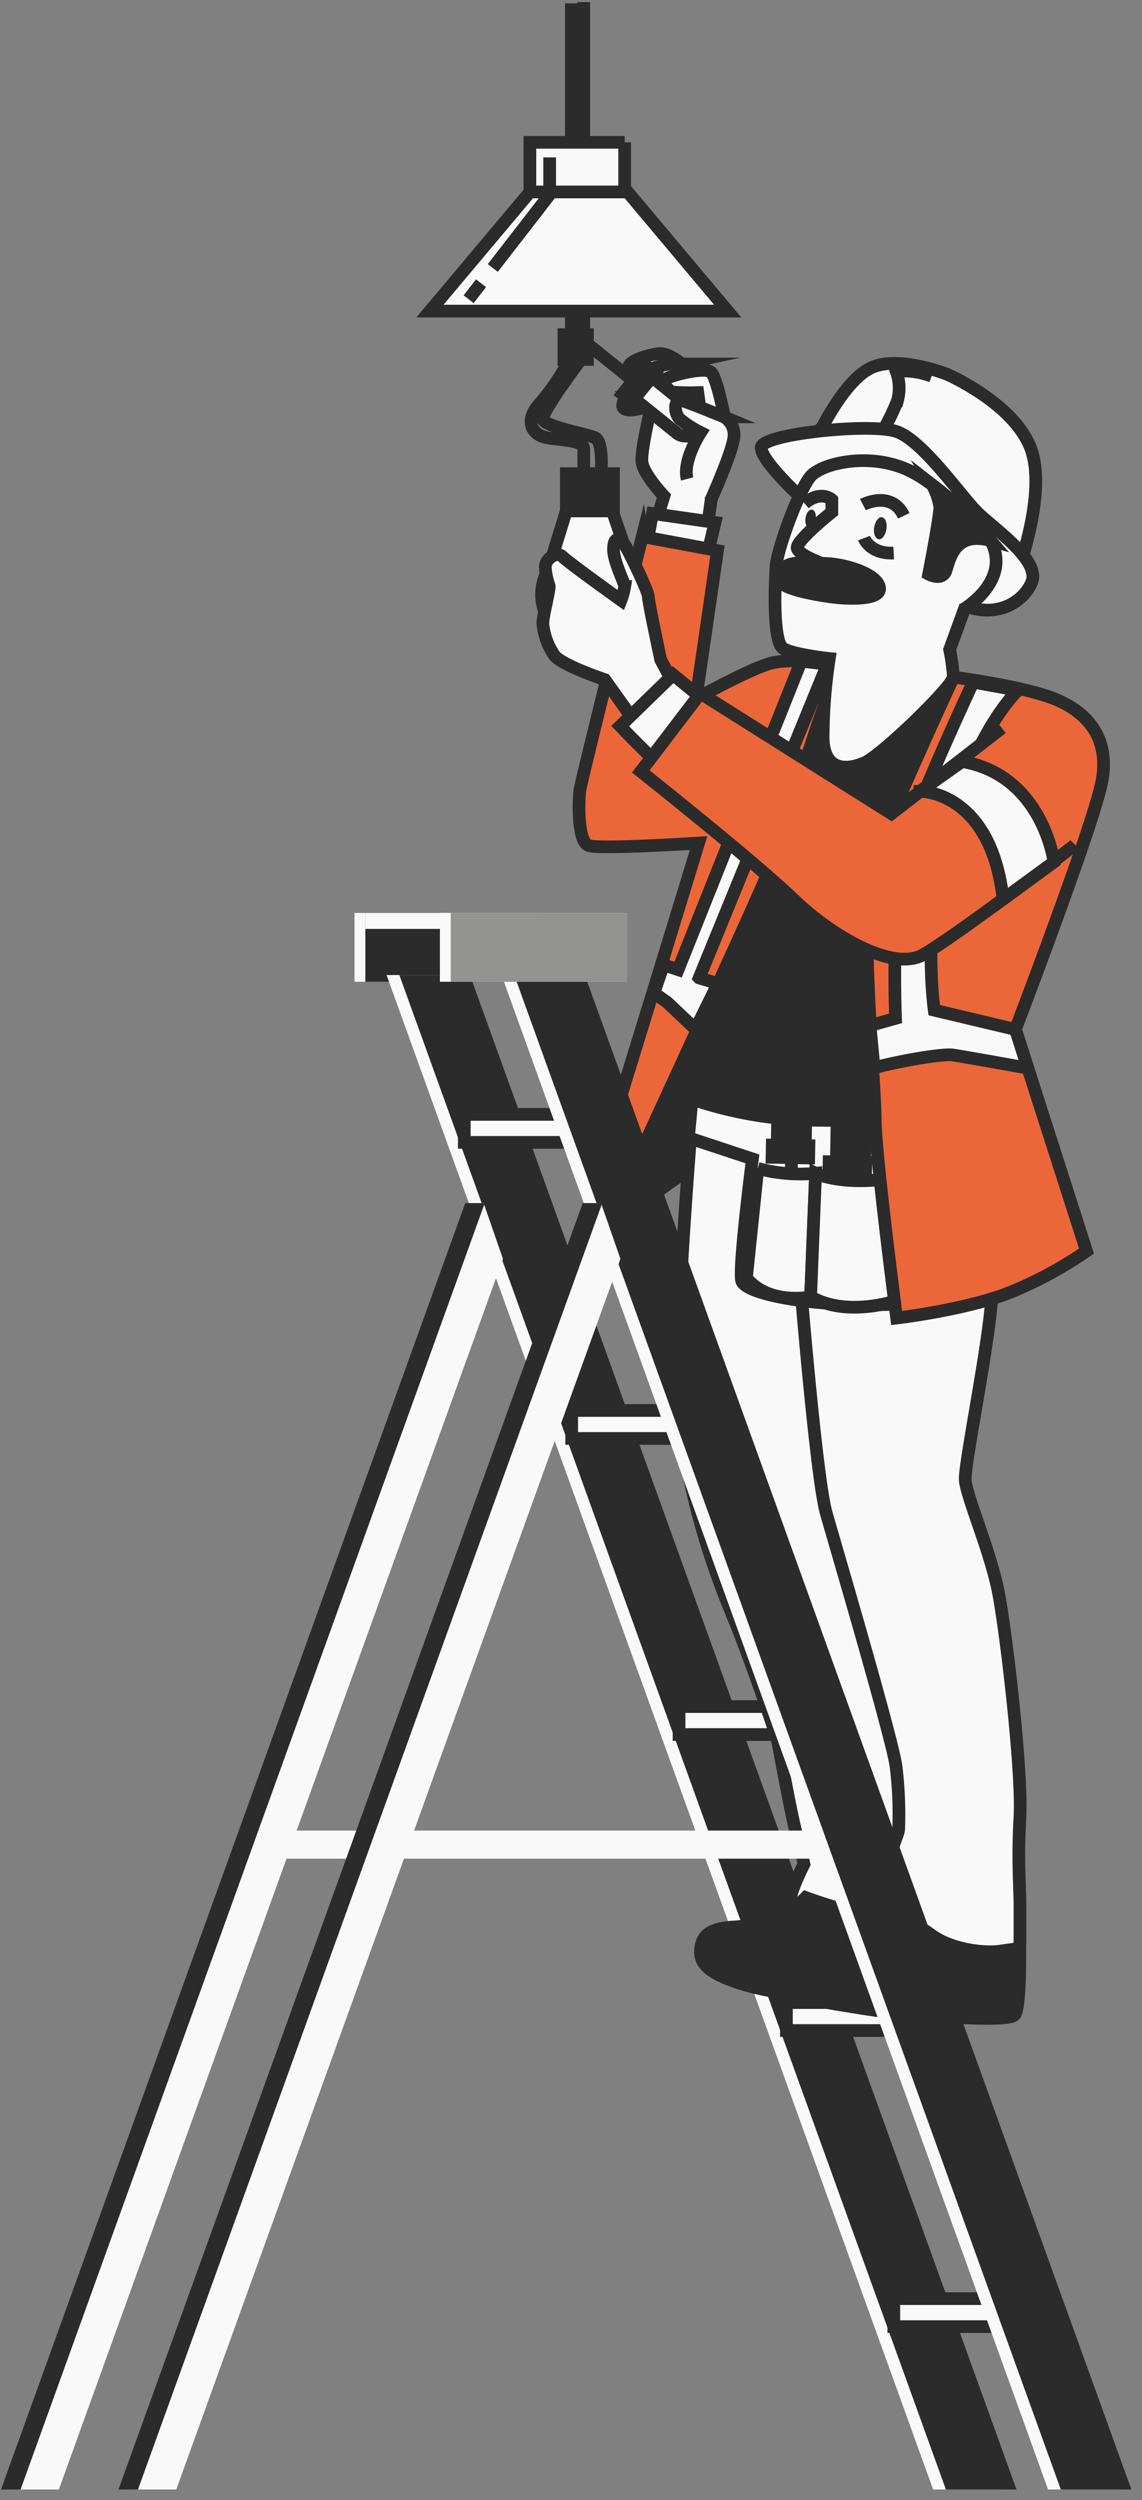
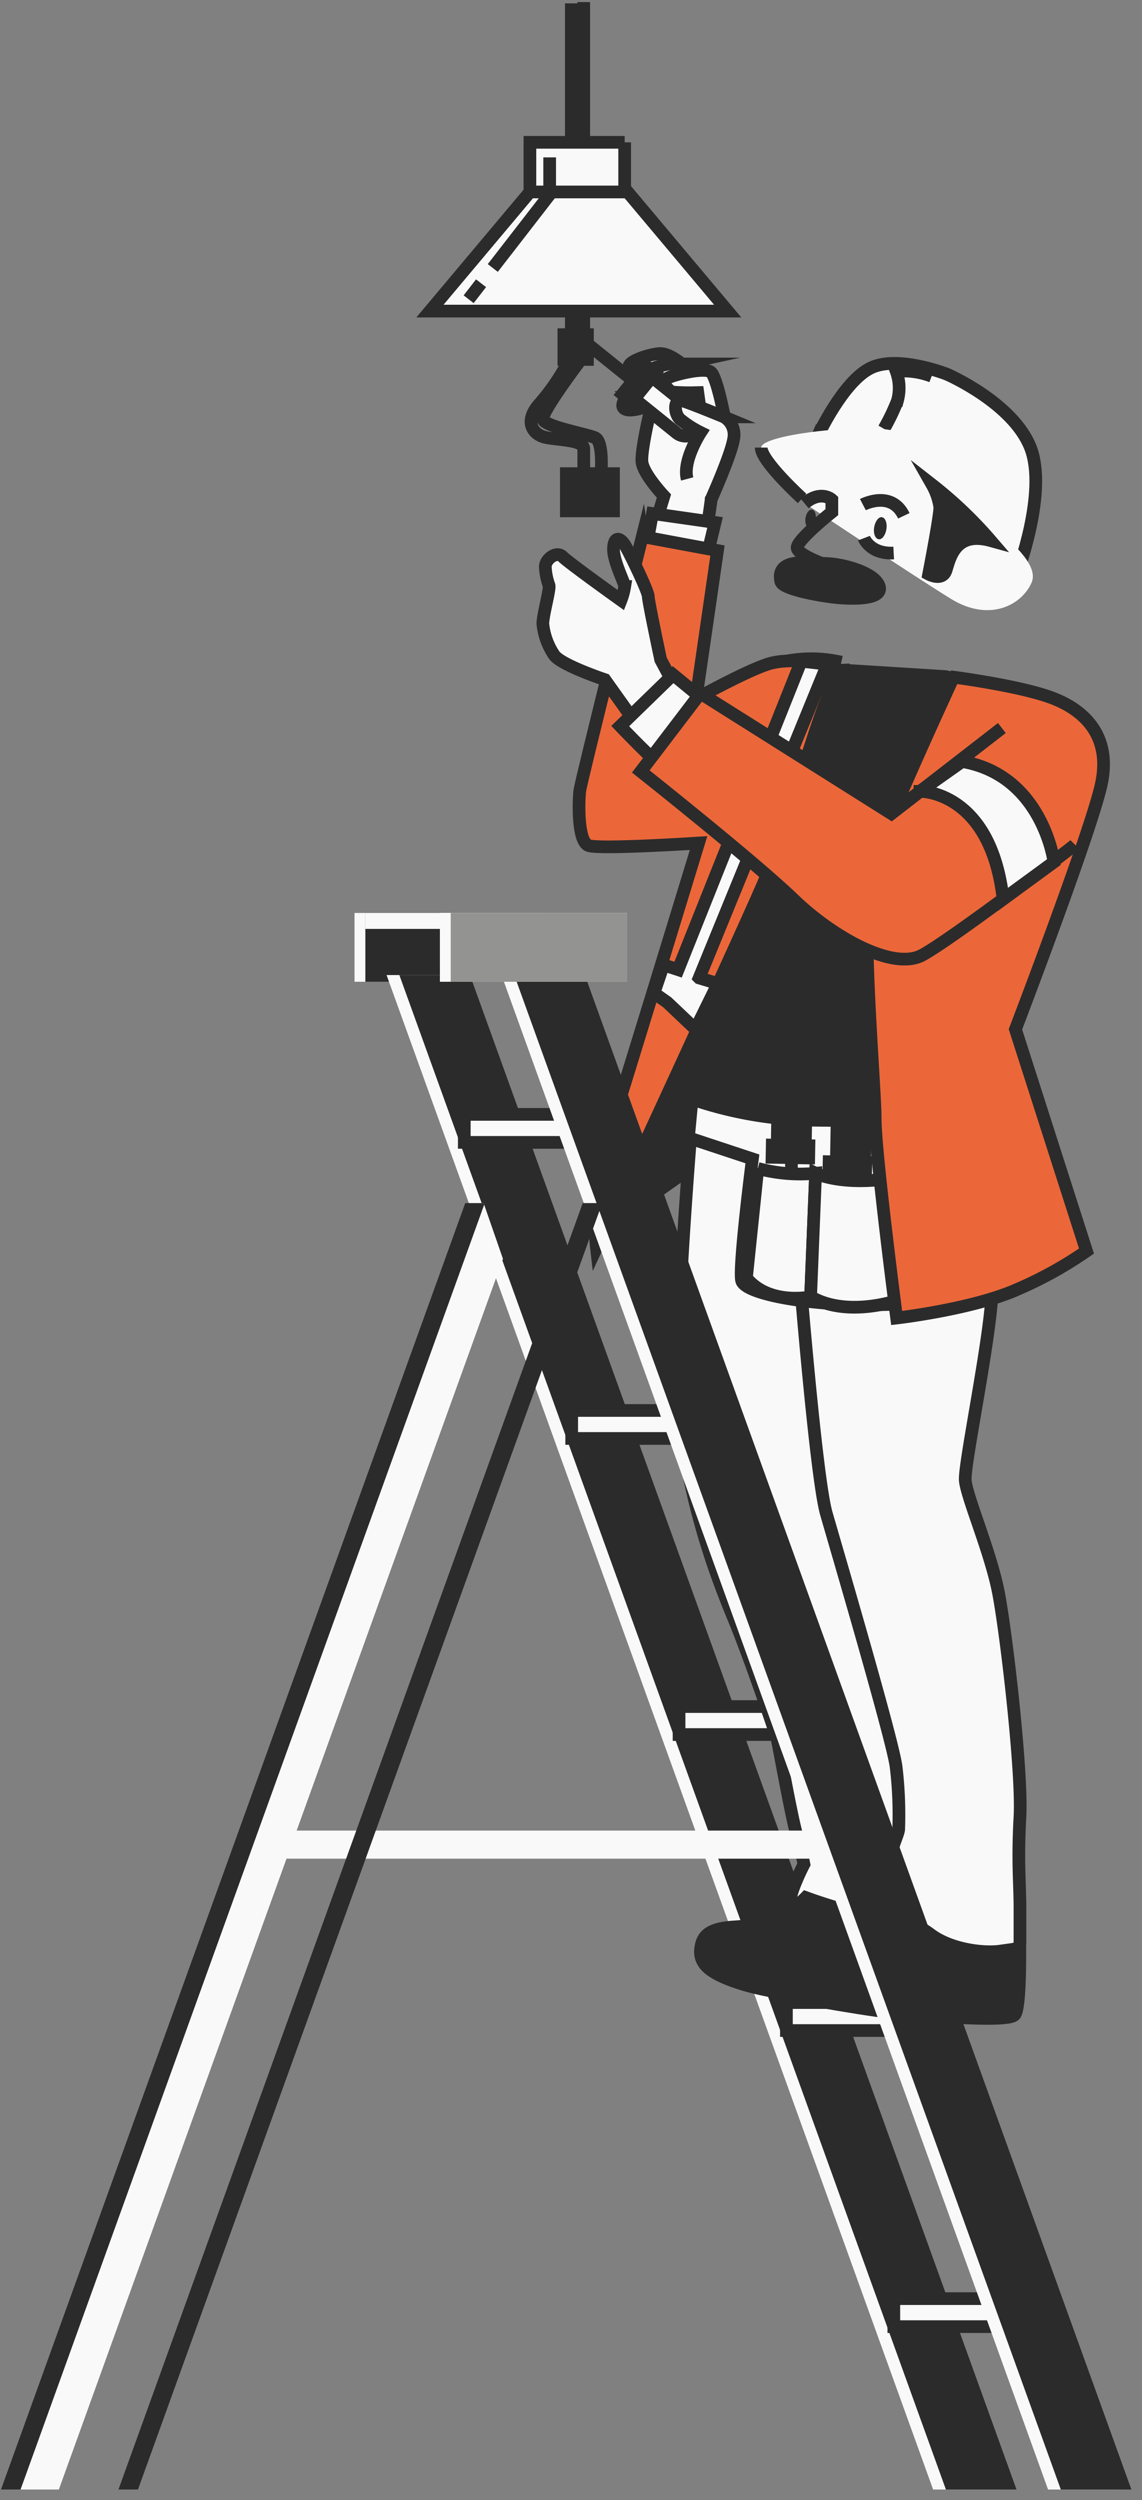
<svg xmlns="http://www.w3.org/2000/svg" width="90" height="197" fill="none">
  <rect width="100%" height="100%" fill="#808080" stroke="none" />
  <path d="M42.699 71.938H27.94v5.422H42.7v-5.422z" fill="#F9F9F9" />
  <path d="M42.703 71.938h-13.91v5.422h13.91v-5.422z" fill="#2B2B2B" />
  <path d="M42.703 71.938h-13.91v1.257h13.91v-1.257zM36.027 76.83h-5.562l43.073 119.336h5.563L36.027 76.83z" fill="#F9F9F9" />
  <path d="M37.035 76.83h-5.562l43.073 119.336h5.563L37.035 76.83z" fill="#2B2B2B" />
  <path d="M80.804 181.125H70.441v2.206h10.363v-2.206zM72.34 157.795H61.977V160H72.34v-2.205zM63.879 134.471H53.516v2.205h10.363v-2.205zM55.418 111.141H45.055v2.205h10.363v-2.205zM46.953 87.81H36.59v2.206h10.363V87.81z" fill="#F9F9F9" stroke="#2B2B2B" stroke-miterlimit="10" />
  <path d="m47.398 96.993 7.243-5.106 2.515-18.719s-7.544 15.896-8.543 17.813c-.999 1.918-1.215 6.012-1.215 6.012zM63.812 149.033s-1.642 2.582-5.782 2.79c-2.016.102-2.718.605-2.82 1.812-.102 1.206.906 1.913 3.018 2.616 2.113.703 5.838 1.206 7.65 1.308 1.812.102 4.424.707 4.728-.601.305-1.308.906-4.53.906-4.83 0-.301-7.7-3.095-7.7-3.095z" fill="#2B2B2B" stroke="#2B2B2B" stroke-miterlimit="10" />
  <path d="M54.568 87.766c-.53 6.553-1.134 15.138-1.134 20.12 0 8.856 3.221 16.806 4.428 19.723 1.206 2.917 3.289 9.021 3.386 9.423.098.402 1.11 6.037 1.512 7.447.402 1.409.6 2.417.6 2.417s-1.104 2.116-1.104 3.018c0 .902 1.24-.394 1.24-.394a42.862 42.862 0 0 0 5.135 1.507c2.713.606 3.387 2.35 3.387 2.35s.182-1.956.385-10.507-4.881-25.442-4.881-28.041 1.91-25.256 1.91-25.256-10.563.102-13.784-1.405l-1.08-.402z" fill="#F9F9F9" stroke="#2B2B2B" stroke-miterlimit="10" />
  <path d="M70.001 151.018s-2.616 1.693-3.42 2.117c-.805.423-4.234 1.109-4.53 1.913-.296.805.203 2.214.203 2.214s6.74 1.308 9.86 1.507c3.12.199 7.344.504 7.848 0 .504-.504.402-5.833.402-5.833s-8.754-2.621-10.363-1.918z" fill="#2B2B2B" stroke="#2B2B2B" stroke-miterlimit="10" />
  <path d="M63.004 100.24s1.308 16.201 2.117 19.016c.808 2.815 5.3 18.08 5.503 19.989.195 1.636.261 3.285.199 4.932-.098.601-.601 1.308-.703 2.815-.102 1.507-.102 4.026-.102 4.026a7.667 7.667 0 0 1 3.323 1.41c1.61 1.206 4.234 1.507 5.533 1.308 1.3-.199 1.507-.102 1.507-.805v-2.616c0-1.913-.198-3.623 0-7.145.2-3.523-1.07-14.457-1.693-17.674-.622-3.218-2.514-7.548-2.616-8.856-.102-1.308 2.117-11.773 2.117-15.193 0-3.421-.601-11.468-.601-11.468l-12.98-.305" fill="#F9F9F9" />
  <path d="M63.004 100.24s1.308 16.201 2.117 19.016c.808 2.815 5.3 18.08 5.503 19.989.195 1.636.261 3.285.199 4.932-.098.601-.601 1.308-.703 2.815-.102 1.507-.102 4.026-.102 4.026a7.667 7.667 0 0 1 3.323 1.41c1.61 1.206 4.234 1.507 5.533 1.308 1.3-.199 1.507-.102 1.507-.805v-2.616c0-1.913-.198-3.623 0-7.145.2-3.523-1.07-14.457-1.693-17.674-.622-3.218-2.514-7.548-2.616-8.856-.102-1.308 2.117-11.773 2.117-15.193 0-3.421-.601-11.468-.601-11.468l-12.98-.305" stroke="#2B2B2B" stroke-miterlimit="10" />
  <path d="m66.446 52.807-2.785.127s-5.567 8.856-6.583 14.93c-1.016 6.075-2.781 21.785-2.781 21.785s3.293 1.138 9.999 1.27c6.705.13 13.161-.254 13.161-.254s3.285-17.23 4.424-24.443c1.138-7.214-.885-8.856-2.913-10.63a10.951 10.951 0 0 0-4.428-2.277l-8.094-.508z" fill="#2B2B2B" stroke="#2B2B2B" stroke-miterlimit="10" />
  <path d="M54.542 86.61a30.756 30.756 0 0 0 8.987 1.646c4.932.127 14.3-.254 14.3-.254v3.416l-5.08.254s0 9.999-.127 10.376c-.127.377.63.762-4.301.762-4.932 0-9.618-.885-9.872-1.901-.254-1.016.847-9.592.847-9.592l-5.042-1.668.288-3.04z" fill="#F9F9F9" stroke="#2B2B2B" stroke-miterlimit="10" />
  <path d="m63.46 90.466-2.214-.038.076-4.479a1.113 1.113 0 0 1 1.13-1.087 1.113 1.113 0 0 1 1.089 1.126l-.08 4.478z" fill="#F9F9F9" stroke="#2B2B2B" stroke-miterlimit="10" />
  <path d="m62.4 90.352-.13 7.319" stroke="#2B2B2B" stroke-miterlimit="10" />
  <path d="m63.75 90.28-2.89-.052-.018.966 2.891.051.017-.965zM62.3 89.738a.423.423 0 0 1-.444-.445v-3.191a.426.426 0 0 1 .276-.398.423.423 0 0 1 .169-.026.422.422 0 0 1 .444.424v3.174a.424.424 0 0 1-.444.462zM68.132 91.504l-2.218-.043.08-4.474a1.106 1.106 0 0 1 1.55-.998 1.1 1.1 0 0 1 .665 1.036l-.077 4.478z" fill="#F9F9F9" stroke="#2B2B2B" stroke-miterlimit="10" />
  <path d="m67.073 91.389-.132 7.319" stroke="#2B2B2B" stroke-miterlimit="10" />
  <path d="m68.231 91.597-2.891-.058-.02.965 2.892.058.02-.965zM66.972 90.758a.449.449 0 0 1-.449-.45v-3.17a.448.448 0 1 1 .894 0v3.196a.449.449 0 0 1-.445.424zM59.722 92.07a12.87 12.87 0 0 0 4.555.381l-.394 9.737s-3.272.694-5.059-1.49l.898-8.628z" fill="#F9F9F9" stroke="#2B2B2B" stroke-miterlimit="10" />
  <path d="M64.276 92.451s1.986.995 5.953.398l.495 9.618s-3.967 1.389-6.841-.296l.393-9.72zM55.699 66.447s-8.09.19-9.153-.195c-1.062-.385-.575-2.408.195-6.934.77-4.525 5.584-20.23 5.584-20.23s-1.634-1.732-1.732-2.697c-.097-.965.77-4.525.77-4.525s-1.735.77-2.213.288c-.478-.483 1.443-2.312 1.443-2.312s1.83-.58 3.082.288c1.253.868 2.506 2.311 2.697 4.144.19 1.833-.385 5.779-.868 8.67S54.158 56.14 54.158 56.14s4.335-2.794 5.68-3.387a10.38 10.38 0 0 1 5.974-.673s-1.638 7.227-2.502 9.737c-.863 2.51-6.282 14.173-8.496 19.278C52.6 86.2 47.397 96.99 47.397 96.99s-.77-4.233 1.541-10.308c2.312-6.075 6.76-20.235 6.76-20.235z" fill="#F9F9F9" stroke="#2B2B2B" stroke-miterlimit="10" />
  <path d="m51.422 40.465 4.931.703-.702 2.916-4.733-.906.504-2.713z" fill="#F9F9F9" stroke="#2B2B2B" stroke-miterlimit="10" />
  <path d="m50.618 42.28 5.926 1.104-1.693 11.671s3.81-2.116 5.635-2.718c1.824-.6 4.732 0 4.732 0s.737.817-.135 2.964c-.872 2.146-3.387 10.507-4.597 13.546-1.211 3.04-13.48 29.485-13.48 29.485s-.503-4.326.606-7.747c1.11-3.42 7.442-24.155 7.442-24.155s-7.747.504-8.653.203c-.906-.3-.804-3.522-.707-4.326.098-.805 4.924-20.028 4.924-20.028z" fill="#EB673A" stroke="#2B2B2B" stroke-miterlimit="10" />
  <path d="m55.099 77.059 10.109-24.722-2.066-.237-9.703 24.307-1.151-.381c-.195.605-.542 1.592-.745 2.223l1.041.732 2.231 2.116c.479-.994 1.317-2.67 1.761-3.594L55.1 77.06zM64.484 34.29s1.955-4.204 4.106-5.28c2.15-1.075 6.062.487 6.062.487s5.181 2.248 6.557 5.77c1.376 3.522-1.075 9.974-1.075 9.974L64.19 34.975l.293-.686z" fill="#F9F9F9" stroke="#2B2B2B" stroke-miterlimit="10" />
  <path d="M69.664 33.79c.41-.71.765-1.45 1.063-2.214a3.81 3.81 0 0 0-.098-2.316 6.237 6.237 0 0 1 2.794.385" stroke="#2B2B2B" stroke-miterlimit="10" />
  <path d="M63.214 39.277s-3.226-2.934-3.226-4.009c0-1.075 8.602-1.956 10.655-1.27 2.053.686 5.08 5.08 6.35 6.35 1.27 1.27 5.08 3.81 4.301 5.57-.779 1.762-3.323 3.133-6.35 1.27-3.026-1.862-11.514-7.522-11.514-7.522 1.075-.977 1.761-.097 1.761-.097" fill="#F9F9F9" />
-   <path d="M63.214 39.277s-3.226-2.934-3.226-4.009c0-1.075 8.602-1.956 10.655-1.27 2.053.686 5.08 5.08 6.35 6.35 1.27 1.27 5.08 3.81 4.301 5.57-.779 1.762-3.323 3.133-6.35 1.27-3.026-1.862-11.514-7.522-11.514-7.522 1.075-.977 1.761-.097 1.761-.097" stroke="#2B2B2B" stroke-miterlimit="10" />
-   <path d="M78.078 42.6S74.361 38.2 71.33 36.93c-3.03-1.27-6.553-.393-7.43.585-.875.977-2.64 5.672-2.738 7.137-.097 1.465-.27 5.965.576 6.456.846.49 3.62.779 3.62.779a41.885 41.885 0 0 0-.488 6.35c.098 2.54 1.884 2.459 3.251 1.87 1.368-.588 7.015-6.074 7.015-6.773a15.88 15.88 0 0 0-.296-2.15l1.176-3.23s3.721-2.227 2.062-5.355z" fill="#F9F9F9" stroke="#2B2B2B" stroke-miterlimit="10" />
+   <path d="M63.214 39.277s-3.226-2.934-3.226-4.009" stroke="#2B2B2B" stroke-miterlimit="10" />
  <path d="M73.458 38.197c.311.546.518 1.145.61 1.765 0 .78-.88 5.28-.88 5.28s1.075.584 1.367-.297c.292-.88.686-3.128 3.522-2.345a32.369 32.369 0 0 0-4.619-4.403z" fill="#2B2B2B" stroke="#2B2B2B" stroke-miterlimit="10" />
  <path d="M65.46 44.652c-.292-.098-2.54-.88-2.637-1.465-.098-.584 2.734-2.836 2.734-2.836v-.978s-.846-.792-2.15.292" stroke="#2B2B2B" stroke-miterlimit="10" />
  <path d="M64.277 44.46s-3.226-.686-2.739 1.367c.153.64 3.425 1.177 4.5 1.27 1.076.093 3.713.195 3.226-.978-.487-1.173-3.717-1.952-4.987-1.66z" fill="#2B2B2B" stroke="#2B2B2B" stroke-miterlimit="10" />
  <path d="M68.004 39.763s2.248-1.172 3.226.88" stroke="#2B2B2B" stroke-miterlimit="10" />
  <path d="M69.857 41.7c-.076.482-.355.846-.622.791-.267-.055-.423-.466-.343-.944.08-.478.356-.847.623-.791.266.054.419.474.342.944zM64.277 40.936c-.063.398-.292.69-.512.652-.22-.038-.347-.381-.284-.78.064-.397.292-.685.512-.651.22.034.36.385.284.779z" fill="#2B2B2B" />
  <path d="M68.086 42.404s.487 1.27 2.345 1.173" stroke="#2B2B2B" stroke-miterlimit="10" />
  <path d="M75.144 53.357s-5.478 11.832-6.456 14.965c-.978 3.133.284 17.085.284 19.824 0 2.74 1.693 15.71 1.693 15.71s5.965-.686 9.487-2.248a30.867 30.867 0 0 0 5.473-3.03l-5.6-17.472s5.977-15.62 6.773-19.337c.796-3.717-1.27-5.77-3.81-6.748-2.54-.978-7.844-1.664-7.844-1.664z" fill="#EB673A" stroke="#2B2B2B" stroke-miterlimit="10" />
-   <path d="m80.026 81.118-6.4-1.52s-1.102-7.556 1.303-15.096c2.404-7.539 5.296-10.108 5.296-10.108l-3.53-.644s-3.387 7.222-4.975 11.553c-1.587 4.33-1.143 14.939-1.143 14.939l-2.01.571c.122 1.338.207 2.176.321 3.328 2.053-.555 5.397-1.122 6.185-1.012.707.101 3.763.647 5.927 1.037l-.974-3.048zM49.842 44.857l-1.591-4.601h-3.62l-1.447 4.694a3.86 3.86 0 1 0 6.659-.093z" fill="#F9F9F9" stroke="#2B2B2B" stroke-miterlimit="10" />
  <path d="M48.35 37.322h-3.717v2.934h3.717v-2.934zM46.296 26.37h-1.858v1.955h1.858v-1.956z" fill="#2B2B2B" stroke="#2B2B2B" stroke-miterlimit="10" />
  <path d="M45.028 28.033a17.354 17.354 0 0 1-2.447 3.713c-1.368 1.469-.585 2.54.49 2.739 1.076.199 2.934.194 2.934.88v1.859" stroke="#2B2B2B" stroke-miterlimit="10" />
  <path d="M45.713 28.422s-3.03 4.009-2.933 4.597c.097.589 3.42 1.173 4.106 1.465.686.292.487 2.739.487 2.739M45.027 26.468V.264M46.004.166v26.792" stroke="#2B2B2B" stroke-miterlimit="10" />
  <path d="m53.534 54.725-1.465-2.739s-.978-4.593-.978-4.982c0-.39-1.27-3.031-1.76-3.912-.492-.88-.979-.783-.979.195s.88 2.637.88 2.934a5.214 5.214 0 0 1-.291 1.075s-4.107-2.934-4.598-3.425c-.49-.491-1.367.199-1.367.783.02.502.12.998.292 1.47.097.291-.487 2.344-.487 3.03.087.875.39 1.714.88 2.443.488.783 4.005 1.956 4.005 1.956L50.8 57.95l2.735-3.226z" fill="#F9F9F9" stroke="#2B2B2B" stroke-miterlimit="10" />
  <path d="m55.783 55.41-2.739-2.248-4.165 4.051s2.963 3.1 3.247 3.1c.283 0 3.657-4.903 3.657-4.903z" fill="#F9F9F9" stroke="#2B2B2B" stroke-miterlimit="10" />
  <path d="m78.956 57.366-8.704 6.748-15.057-9.487-4.695 6.16s8.996 7.137 12.027 10.07c3.03 2.934 7.823 5.673 10.16 4.403 2.336-1.27 11.734-8.412 12.026-8.704" fill="#EB673A" />
  <path d="m78.956 57.366-8.704 6.748-15.057-9.487-4.695 6.16s8.996 7.137 12.027 10.07c3.03 2.934 7.823 5.673 10.16 4.403 2.336-1.27 11.734-8.412 12.026-8.704" stroke="#2B2B2B" stroke-miterlimit="10" />
  <path d="M72.5 62.353s5.575-.097 6.553 8.505l4.009-2.934s-.88-6.84-7.239-7.92l-3.323 2.35zM57.348 24.512H33.883l7.882-9.385h7.7l7.883 9.385zM49.23 11.215h-7.468v3.911h7.467v-3.911z" fill="#F9F9F9" stroke="#2B2B2B" stroke-miterlimit="10" />
  <path d="m37.911 22.318-.977 1.262M38.836 21.117l4.483-5.787V12.4" stroke="#2B2B2B" stroke-miterlimit="10" />
  <path d="M53.74 28.681s-.957-.804-1.66-.821c-.703-.017-2.82.63-2.476 1.143.343.512 4.136-.322 4.136-.322z" fill="#F9F9F9" stroke="#2B2B2B" stroke-miterlimit="10" />
  <path d="M55.16 29.629a3.498 3.498 0 0 0-1.421-.949c-.847-.258-3.188.517-3.12.94.067.424 1.867.487 2.294.424.428-.064 2.248-.415 2.248-.415z" fill="#F9F9F9" stroke="#2B2B2B" stroke-miterlimit="10" />
  <path d="M57.123 33.016s-.61-3.26-1.092-3.691c-.483-.432-3.158.237-3.54.533-.38.296.238.965.517 1.042.661.046 1.324.059 1.986.038l.304 2.18 1.825-.102z" fill="#F9F9F9" stroke="#2B2B2B" stroke-miterlimit="10" />
  <path d="m49.84 31.315 1.393-1.727 3.488 2.81a1.109 1.109 0 0 1-.58 1.963 1.109 1.109 0 0 1-.813-.24l-3.488-2.806z" fill="#F9F9F9" stroke="#2B2B2B" stroke-miterlimit="10" />
  <path d="m50.581 30.548-5.702-4.593" stroke="#2B2B2B" stroke-miterlimit="10" />
  <path d="m49.807 31.658 1.814-2.252-.752-.605-1.813 2.251.751.606z" fill="#F9F9F9" stroke="#2B2B2B" stroke-miterlimit="10" />
  <path d="M54.156 37.74c-.386-1.448 1.058-3.662 1.058-3.662a8.279 8.279 0 0 1-1.638-1.058c-.479-.483-.479-1.638.194-1.443.674.194 3.273 1.27 3.273 1.27a1.626 1.626 0 0 1 .775 1.735c-.195 1.27-1.834 4.91-1.834 4.91" fill="#F9F9F9" />
  <path d="M54.156 37.74c-.386-1.448 1.058-3.662 1.058-3.662a8.279 8.279 0 0 1-1.638-1.058c-.479-.483-.479-1.638.194-1.443.674.194 3.273 1.27 3.273 1.27a1.626 1.626 0 0 1 .775 1.735c-.195 1.27-1.834 4.91-1.834 4.91" stroke="#2B2B2B" stroke-miterlimit="10" />
  <path d="M65.943 144.244H19.656v2.214h46.287v-2.214z" fill="#F9F9F9" />
  <path d="M37.674 94.8 1.086 196.167h3.552l35-96.971-1.524-4.394h-.44z" fill="#F9F9F9" />
  <path d="M36.666 94.8.078 196.167H1.62L38.156 94.932l-.042-.131h-1.448z" fill="#2B2B2B" />
  <path d="M45.086 76.83h-5.563l43.074 119.336h5.562L45.086 76.83z" fill="#F9F9F9" />
  <path d="M46.09 76.83h-5.563l43.074 119.336h5.562L46.09 76.83z" fill="#2B2B2B" />
-   <path d="M46.932 94.8 10.344 196.167h3.547l35.005-96.971-1.528-4.394h-.436z" fill="#F9F9F9" />
  <path d="M45.924 94.8 9.336 196.167h1.537L47.414 94.932l-.047-.131h-1.443z" fill="#2B2B2B" />
  <path d="M49.425 71.938H34.668v5.422h14.757v-5.422z" fill="#F9F9F9" />
  <path d="M49.43 71.938H35.52v5.422h13.91v-5.422z" fill="#939392" />
</svg>